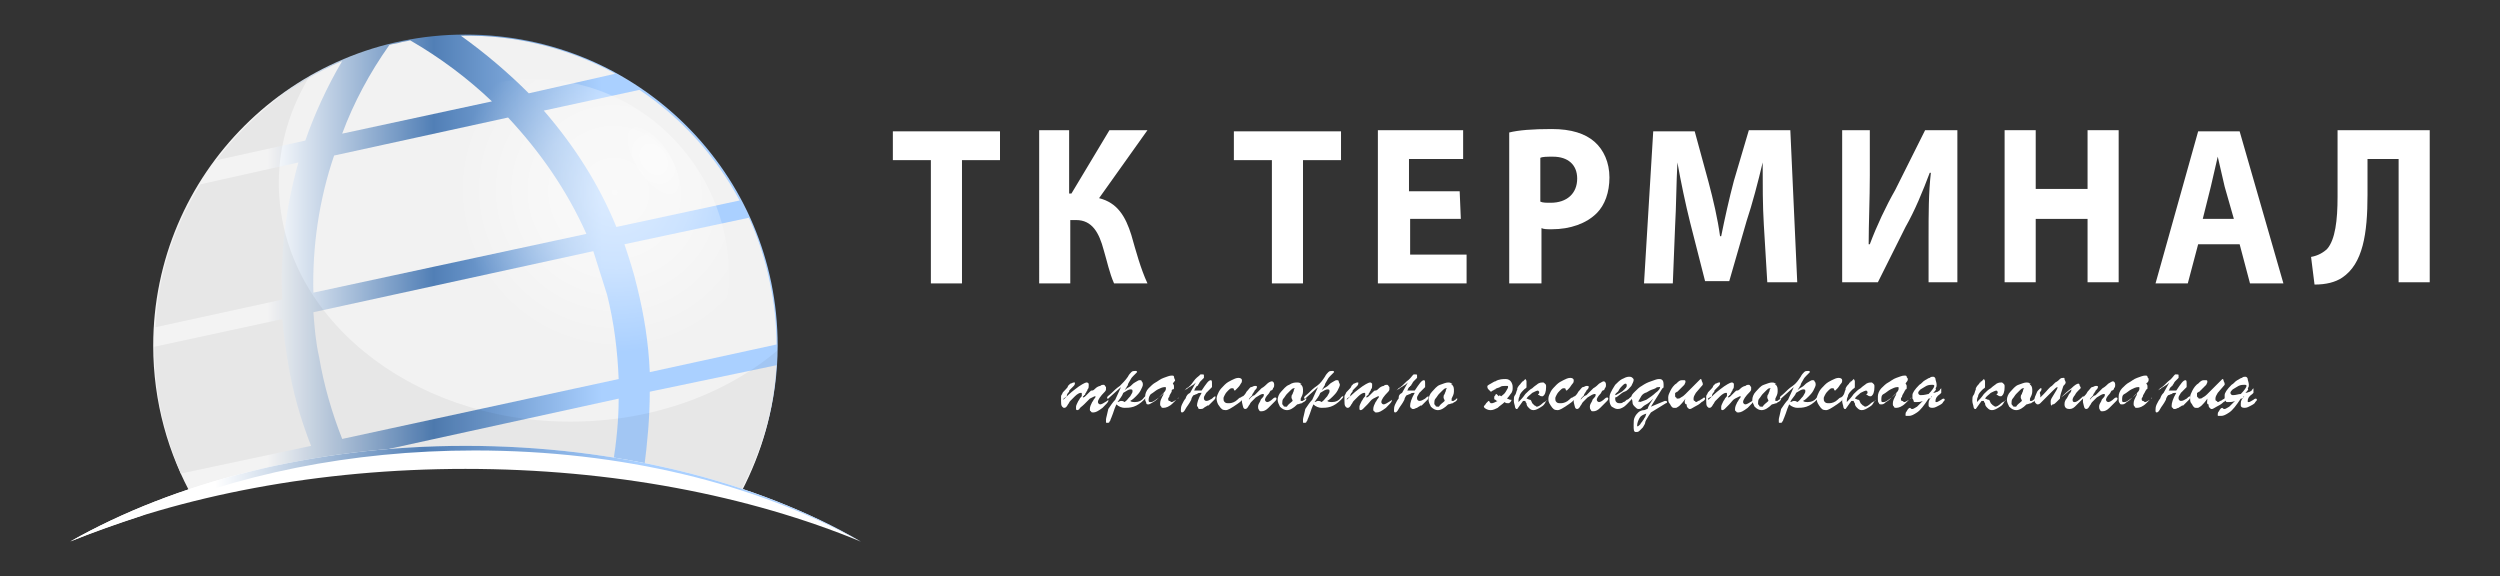
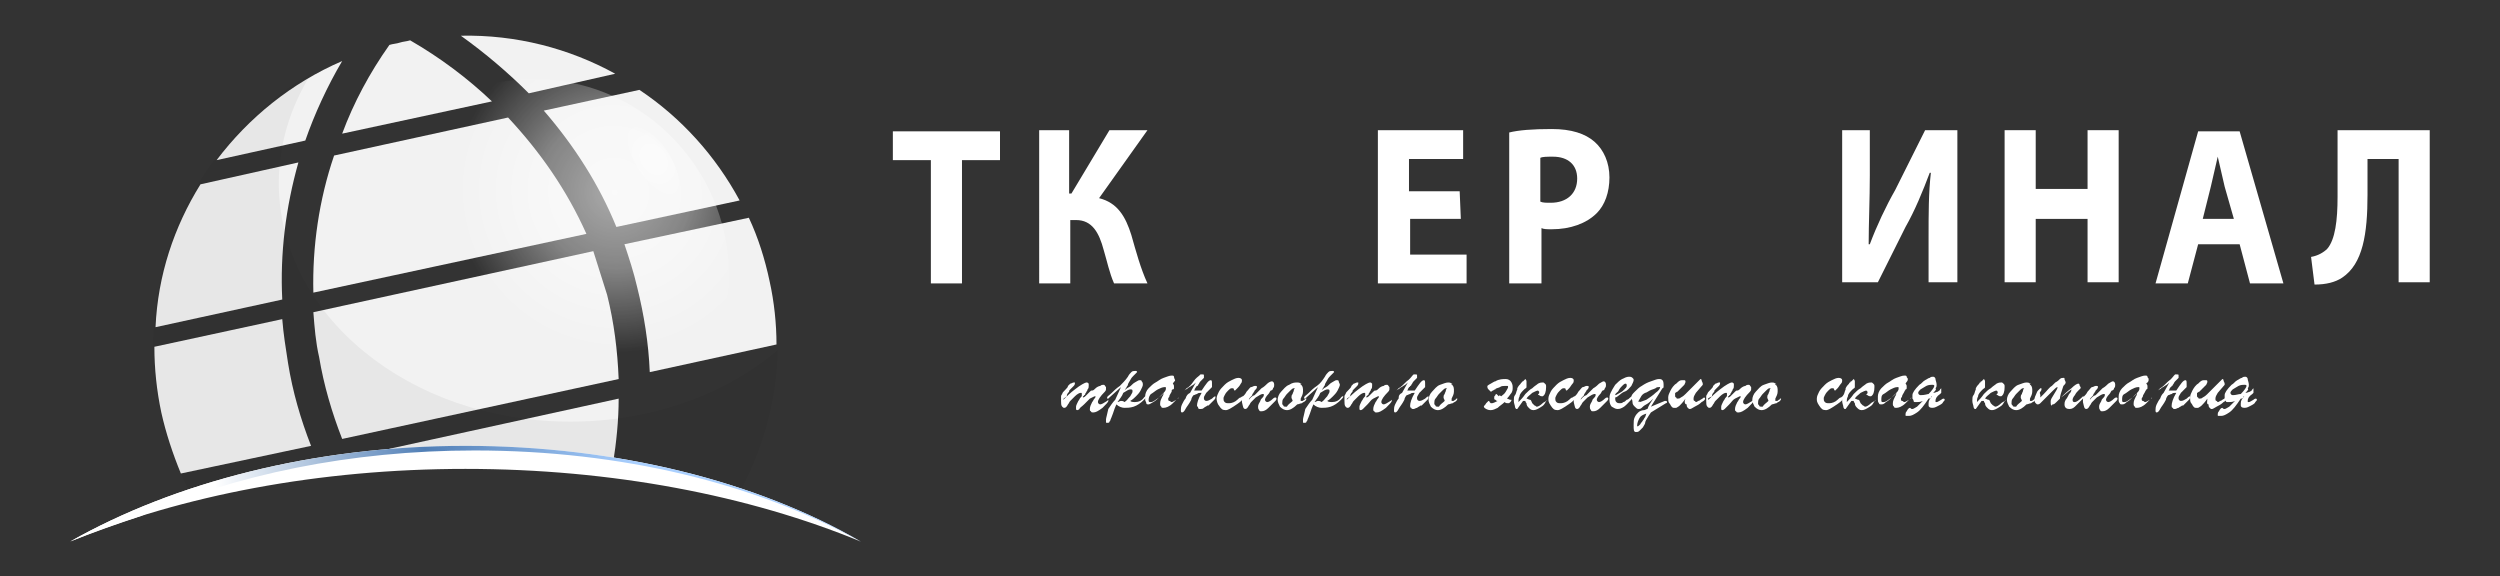
<svg xmlns="http://www.w3.org/2000/svg" xmlns:xlink="http://www.w3.org/1999/xlink" version="1.1" id="Слой_1" x="0px" y="0px" viewBox="0 0 217 50" style="enable-background:new 0 0 217 50;" xml:space="preserve">
  <rect x="0" y="0" width="217" height="50" fill="#333333" stroke="none" />
  <style type="text/css">
	.st0{fill:#FFFFFF;}
	.st1{fill:url(#SVGID_1_);}
	.st2{fill:#F2F2F2;}
	.st3{opacity:0.82;}
	.st4{opacity:0.75;clip-path:url(#SVGID_3_);fill:url(#SVGID_4_);enable-background:new    ;}
	.st5{opacity:5.000000e-02;enable-background:new    ;}
	.st6{fill:#0D3082;}
	.st7{fill:url(#SVGID_5_);}
	.st8{opacity:0.57;fill:url(#SVGID_6_);enable-background:new    ;}
</style>
  <g>
    <path class="st0" d="M80.8,13.9h-3.3v-2.5h9.3v2.5h-3.3v10.7h-2.7V13.9z" />
    <path class="st0" d="M92.8,11.3v5.5H93l3.3-5.5h3.3l-4.2,5.9c1.6,0.4,2.3,1.6,2.8,3.2c0.4,1.4,0.8,2.9,1.4,4.2h-2.9   c-0.4-0.9-0.6-1.9-0.9-2.9c-0.4-1.5-1-2.6-2.4-2.6h-0.5v5.5h-2.7V11.3H92.8z" />
-     <path class="st0" d="M110.4,13.9h-3.3v-2.5h9.3v2.5h-3.3v10.7h-2.7V13.9z" />
    <path class="st0" d="M126.8,19h-4.4v3.1h4.9v2.5h-7.7V11.3h7.4v2.5h-4.7v2.8h4.4L126.8,19L126.8,19z" />
    <path class="st0" d="M131,11.5c0.8-0.2,2-0.3,3.7-0.3s2.9,0.4,3.7,1.1c0.8,0.7,1.3,1.8,1.3,3.1s-0.4,2.4-1.1,3.1   c-0.9,0.9-2.3,1.4-3.9,1.4c-0.4,0-0.7,0-0.9-0.1v4.8H131V11.5z M133.7,17.5c0.2,0.1,0.5,0.1,0.9,0.1c1.4,0,2.3-0.8,2.3-2.1   c0-1.2-0.8-1.9-2.1-1.9c-0.5,0-0.9,0-1.1,0.1L133.7,17.5L133.7,17.5z" />
-     <path class="st0" d="M153.1,19.5c-0.1-1.6-0.1-3.5-0.1-5.4l0,0c-0.4,1.7-0.9,3.6-1.4,5.1l-1.5,5.2H148l-1.3-5.1   c-0.4-1.6-0.8-3.5-1.1-5.2l0,0c-0.1,1.8-0.1,3.8-0.2,5.5l-0.2,5h-2.5l0.8-13.2h3.6l1.2,4.4c0.4,1.5,0.8,3.2,1,4.7h0.1   c0.3-1.5,0.7-3.3,1.1-4.8l1.3-4.4h3.6l0.6,13.2h-2.6L153.1,19.5z" />
    <path class="st0" d="M162.3,11.3v3.9c0,2.1-0.1,4.2-0.1,6h0.1c0.6-1.6,1.4-3.3,2.2-4.7l2.6-5.2h2.8v13.2h-2.5v-3.9   c0-2,0-3.9,0.2-5.6h-0.1c-0.6,1.6-1.3,3.3-2.1,4.7l-2.4,4.8h-3.1V11.3H162.3z" />
    <path class="st0" d="M176.7,11.3v5.1h4.5v-5.1h2.7v13.2h-2.7V19h-4.5v5.5H174V11.3H176.7z" />
    <path class="st0" d="M190.8,21.2l-0.9,3.4h-2.8l3.7-13.2h3.6l3.8,13.2h-2.9l-0.9-3.4H190.8z M193.9,19l-0.8-2.8   c-0.2-0.8-0.4-1.8-0.6-2.6l0,0c-0.2,0.8-0.4,1.8-0.6,2.6l-0.7,2.8H193.9z" />
    <path class="st0" d="M210.9,11.3v13.2h-2.7V13.8h-2.7v3.1c0,3.4-0.4,6-2.2,7.2c-0.6,0.4-1.4,0.6-2.4,0.6l-0.3-2.4   c0.6-0.1,1.1-0.4,1.4-0.7c0.7-0.8,0.9-2.5,0.9-4.5v-5.8C202.9,11.3,210.9,11.3,210.9,11.3z" />
  </g>
  <g>
    <linearGradient id="SVGID_1_" gradientUnits="userSpaceOnUse" x1="13.3" y1="28.85" x2="67.5" y2="28.85" gradientTransform="matrix(1 0 0 -1 0 52)">
      <stop offset="0.183" style="stop-color:#FFFFFF" />
      <stop offset="0.449" style="stop-color:#517FB6" />
      <stop offset="0.718" style="stop-color:#AAD0FF" />
    </linearGradient>
-     <path class="st1" d="M38.9,40.6c9.3-0.2,17.9,0.8,25.1,2.6c2.2-3.9,3.5-8.4,3.5-13.2c0-14.9-12.1-27-27.1-27S13.3,15.1,13.3,30   c0,4.9,1.3,9.4,3.5,13.3C23.3,41.7,30.8,40.7,38.9,40.6z" />
    <g>
      <path class="st2" d="M53.7,34.6l-23.3,5.1c0.1,0.2,0.2,0.4,0.3,0.6c5.1-0.7,10.3-0.9,15.6-0.6c2.3,0.1,4.6,0.3,6.9,0.6    C53.5,38.4,53.7,36.5,53.7,34.6z" />
      <path class="st2" d="M35.6,3.5c-0.3,0.1-0.6,0.1-0.9,0.2c-0.3,0.1-0.6,0.1-0.9,0.2c-1.7,2.4-3.1,5-4.1,7.7l13-2.8    C40.6,6.8,38.2,5,35.6,3.5z" />
      <path class="st2" d="M51.5,21.8l-24.3,5.3c0.1,1.3,0.2,2.6,0.5,3.9c0.4,2.4,1.1,4.8,2,7.1l24-5.2c-0.1-2.5-0.4-4.9-1-7.3    C52.3,24.3,51.9,23.1,51.5,21.8z" />
      <path class="st2" d="M65,18.9l-10.8,2.3c0.4,1.2,0.8,2.4,1.1,3.7c0.6,2.4,1,4.9,1.1,7.4l11-2.4c0-1.8-0.2-3.7-0.6-5.5    C66.4,22.5,65.8,20.6,65,18.9z" />
      <path class="st2" d="M24.5,27.7l-11.1,2.4c0,1.9,0.2,3.8,0.6,5.7c0.4,1.8,1,3.6,1.7,5.3L27,38.7c-0.9-2.3-1.6-4.7-2-7.2    C24.8,30.2,24.6,29,24.5,27.7z" />
      <path class="st2" d="M44.1,10.2L29,13.5c-1.3,3.8-1.9,7.9-1.8,11.9l23.7-5.1C49.2,16.5,46.9,13.2,44.1,10.2z" />
      <path class="st2" d="M29.7,5.3c-4.4,1.9-8.1,4.9-10.9,8.6l7.7-1.7C27.3,9.9,28.4,7.5,29.7,5.3z" />
      <path class="st2" d="M53.4,6.4C49.4,4.2,44.8,3,40,3.1c2.1,1.5,4.1,3.2,5.9,5L53.4,6.4z" />
-       <path class="st2" d="M56.4,34c0,2.2-0.2,4.4-0.5,6.7c2.9,0.5,5.7,1.1,8.5,1.9c1.7-3.3,2.8-7,3-10.9L56.4,34z" />
      <path class="st2" d="M53.5,19.7l10.7-2.3c-2.1-3.9-5.1-7.2-8.7-9.6l-8.3,1.8C49.8,12.6,52,16,53.5,19.7z" />
      <path class="st2" d="M25.9,14.1L17.4,16c-2.3,3.7-3.7,7.9-3.9,12.4l11-2.4C24.3,22,24.8,18,25.9,14.1z" />
    </g>
    <g class="st3">
      <g>
        <defs>
          <path id="SVGID_2_" d="M58.7,12.3c6.3,6.8,6.1,17.4-0.6,23.6s-17.2,5.7-23.5-1.1s-6.1-17.4,0.6-23.6S52.4,5.5,58.7,12.3z" />
        </defs>
        <clipPath id="SVGID_3_">
          <use xlink:href="#SVGID_2_" style="overflow:visible;" />
        </clipPath>
        <radialGradient id="SVGID_4_" cx="-532.968" cy="84.614" r="32.887" gradientTransform="matrix(0.717 -0.665 -0.68 -0.733 493.021 -275.699)" gradientUnits="userSpaceOnUse">
          <stop offset="0" style="stop-color:#FFFFFF;stop-opacity:0.95" />
          <stop offset="0.202" style="stop-color:#FFFFFF;stop-opacity:0.651" />
          <stop offset="0.426" style="stop-color:#FFFFFF;stop-opacity:0" />
        </radialGradient>
        <polygon class="st4" points="98.5,8 41.6,60.9 8.6,25.4 65.6,-27.5    " />
      </g>
    </g>
    <path class="st5" d="M49.5,36.6c-14,0-25.3-9.3-25.3-20.7c0-3.4,1-6.6,2.8-9.5C18.8,11.1,13.3,19.9,13.3,30c0,4.9,1.3,9.4,3.5,13.3   c6.5-1.6,14-2.6,22.1-2.8c9.3-0.2,17.9,0.8,25.1,2.6c2.1-3.8,3.4-8.1,3.5-12.7C62.9,34.3,56.5,36.6,49.5,36.6z" />
    <path class="st6" d="M16.5,42.7c0.1,0.2,0.2,0.5,0.4,0.7c3.6-1.1,7.3-2,11-2.6c-0.1-0.2-0.1-0.3-0.2-0.5L16.5,42.7z" />
    <path class="st0" d="M40.4,40.7C53.1,40.7,65,43,74.7,47c-9-5.2-21.1-8.3-34.3-8.3S15.1,41.9,6.1,47C15.8,43,27.7,40.7,40.4,40.7z" />
    <linearGradient id="SVGID_5_" gradientUnits="userSpaceOnUse" x1="6.1" y1="9.15" x2="74.7" y2="9.15" gradientTransform="matrix(1 0 0 -1 0 52)">
      <stop offset="0.183" style="stop-color:#FFFFFF" />
      <stop offset="0.449" style="stop-color:#517FB6" />
      <stop offset="0.718" style="stop-color:#AAD0FF" />
    </linearGradient>
    <path class="st7" d="M41.2,39.1c12.8,0,24.4,2.9,33.3,7.8c0.1,0,0.1,0.1,0.2,0.1c-9-5.2-21.1-8.3-34.3-8.3S15.1,41.9,6.1,47   c2-0.8,4-1.5,6.1-2.2C20.4,41.2,30.4,39.1,41.2,39.1z" />
    <radialGradient id="SVGID_6_" cx="-179.074" cy="-244.351" r="2.734" gradientTransform="matrix(0.611 -0.423 -0.569 -0.822 27.117 -262.773)" gradientUnits="userSpaceOnUse">
      <stop offset="0.344" style="stop-color:#FFFFFF;stop-opacity:0.8" />
      <stop offset="0.924" style="stop-color:#FFFFFF;stop-opacity:0.3" />
    </radialGradient>
    <path class="st8" d="M57.9,13.1c1,1.5,1.3,3.1,0.7,3.6c-0.7,0.5-2.1-0.4-3.1-1.9s-1.3-3.1-0.7-3.6S56.9,11.6,57.9,13.1z" />
  </g>
  <g>
    <path class="st0" d="M92.3,34.7c0.3-0.3,0.6-0.6,1-0.9c0.5-0.4,0.9-0.6,1-0.6c0.1,0,0.1,0,0.2,0.1c0,0,0,0.1,0,0.2   c0,0.1,0,0.2-0.1,0.3c0,0.1-0.1,0.2-0.1,0.2c0,0.1-0.1,0.1-0.1,0.2c0,0.1-0.1,0.1-0.1,0.1c0,0.1-0.1,0.1-0.1,0.1c0,0,0,0.1,0,0.1   c0,0,0.1,0,0.2-0.1c0.1-0.1,0.1-0.1,0.2-0.2c0.1-0.1,0.1-0.1,0.2-0.2c0.1-0.1,0.1-0.1,0.2-0.1c0.1,0,0.2-0.1,0.3-0.2   c0.1-0.1,0.3-0.2,0.4-0.2c0.1-0.1,0.2-0.1,0.3-0.1c0.1,0,0.1,0.1,0.2,0.2c0,0,0,0,0,0c0,0,0,0,0,0.1c0,0,0,0.1,0,0.1   c0,0,0,0.1-0.1,0.2c-0.4,0.4-0.6,0.7-0.6,0.9c0,0.1,0.1,0.2,0.2,0.2c0.1,0,0.3-0.1,0.6-0.3c0,0,0.1-0.1,0.1-0.1c0,0,0,0,0,0v0.1   c0,0.1-0.2,0.3-0.5,0.6c-0.4,0.3-0.6,0.4-0.8,0.4c-0.1,0-0.2,0-0.2-0.1c-0.1,0-0.1-0.1-0.1-0.2c0-0.2,0.1-0.4,0.2-0.6   c0.1-0.1,0.1-0.2,0.2-0.3c0.1-0.1,0.1-0.2,0.1-0.2c0,0,0,0-0.1,0c0,0-0.2,0.1-0.4,0.2c-0.1,0.1-0.3,0.3-0.5,0.5   c-0.2,0.2-0.4,0.3-0.4,0.4c-0.1,0.1-0.2,0.1-0.2,0.1c0,0-0.1,0-0.1-0.1c0,0,0-0.1,0-0.2c0-0.1,0.1-0.3,0.2-0.5   c0.1-0.1,0.1-0.2,0.2-0.3s0.1-0.1,0.1-0.2c0,0,0,0,0-0.1c0-0.1,0-0.1-0.1-0.1c-0.1,0-0.3,0.1-0.5,0.3c-0.2,0.2-0.3,0.3-0.4,0.4   s-0.1,0.2-0.2,0.3c-0.1,0.2-0.2,0.3-0.3,0.3c-0.1,0-0.1,0-0.2-0.1c-0.1-0.1-0.1-0.3-0.1-0.5c0-0.2,0-0.3,0-0.4   c0-0.1,0.1-0.2,0.1-0.2c0-0.1,0.1-0.2,0.3-0.4c0.1-0.1,0.2-0.2,0.2-0.3c0.1-0.1,0.1-0.1,0.2-0.2c0.1,0,0.2-0.1,0.3-0.1   c0.1,0,0.1,0,0.1,0c0,0,0,0.1,0,0.1c0,0,0,0.1-0.1,0.2c-0.2,0.2-0.3,0.3-0.3,0.3c-0.1,0.1-0.1,0.1-0.1,0.2   c-0.2,0.2-0.2,0.3-0.2,0.4C92.3,34.6,92.3,34.6,92.3,34.7z" />
    <path class="st0" d="M97.3,33.6l-1,0.9c-0.1,0.1-0.1,0.1-0.1,0.1c0,0,0,0-0.1,0v-0.1c0-0.1,0.2-0.2,0.4-0.4   c0.2-0.2,0.4-0.4,0.7-0.6c0.2-0.2,0.5-0.5,0.7-0.8c0.1-0.2,0.2-0.3,0.3-0.4c0.1-0.1,0.2-0.1,0.3-0.1c0.1,0,0.1,0,0.1,0   c0,0,0.1,0,0.1,0.1c0,0,0,0,0,0c-0.1,0.1-0.2,0.2-0.3,0.3c-0.1,0.1-0.2,0.2-0.3,0.4s-0.2,0.3-0.2,0.4c0,0.1-0.1,0.1-0.1,0.2   c-0.1,0.1-0.1,0.2-0.2,0.3c0.1-0.1,0.2-0.2,0.4-0.3s0.3-0.3,0.5-0.4s0.3-0.2,0.4-0.2c0.1,0,0.2,0,0.2,0.1c0.1,0.1,0.1,0.2,0.1,0.3   c0,0.1-0.1,0.3-0.2,0.5c-0.1,0.2-0.3,0.4-0.4,0.5s-0.3,0.3-0.5,0.4c0.1,0.1,0.3,0.1,0.4,0.1c0.3,0,0.6-0.1,0.8-0.4   c0,0,0.1-0.1,0.1-0.1c0,0,0.1,0,0.1,0c0,0.1-0.1,0.2-0.2,0.3c-0.3,0.3-0.6,0.5-0.9,0.6c-0.3,0.1-0.6,0.1-0.8,0.1   c-0.2,0-0.5-0.1-0.7-0.3c-0.1,0.2-0.2,0.5-0.3,0.8c-0.1,0.3-0.2,0.5-0.2,0.5c0,0.1-0.1,0.2-0.1,0.2c0,0.1-0.1,0.1-0.2,0.1   c-0.1,0-0.1,0-0.1-0.1c0-0.1,0-0.1,0-0.2c0-0.1,0.1-0.4,0.2-0.9c0.2-0.3,0.4-0.6,0.6-0.8L97.3,33.6z M97,34.9   c0.1,0,0.2-0.1,0.3-0.1c0.1,0,0.2,0,0.3,0.1c0.2-0.1,0.3-0.3,0.5-0.5c0.1-0.2,0.2-0.3,0.2-0.4v-0.1c0-0.1-0.1-0.1-0.2-0.1   c-0.1,0-0.3,0.1-0.6,0.3C97.4,34.4,97.2,34.6,97,34.9z" />
    <path class="st0" d="M101.8,33.3c0.1,0.1,0.1,0.2,0.1,0.2s0,0.1,0,0.1c0,0,0,0.1,0,0.1c0,0,0,0.1-0.1,0.1s-0.1,0.1-0.1,0.2   c-0.1,0.2-0.2,0.3-0.2,0.4c0,0.1-0.1,0.1-0.1,0.2c0,0.1,0,0.2,0.1,0.2s0.1,0.1,0.2,0.1c0.1,0,0.2-0.1,0.4-0.2c0,0,0,0,0,0   c0,0,0,0,0,0c0.1-0.1,0.1-0.1,0.1-0.1c0.1,0,0.1-0.1,0.1-0.1c0,0,0,0,0,0c0,0-0.2,0.2-0.5,0.5c-0.3,0.3-0.6,0.4-0.8,0.4   c-0.1,0-0.2,0-0.2-0.1c-0.1-0.1-0.1-0.1-0.1-0.3c0-0.2,0.1-0.4,0.2-0.6c0,0,0.1-0.1,0.1-0.3c-0.1,0.1-0.1,0.1-0.2,0.2   c-0.1,0.1-0.1,0.1-0.2,0.2c-0.1,0.1-0.3,0.3-0.5,0.4s-0.3,0.2-0.4,0.2c-0.1,0-0.2,0-0.2-0.1s-0.1-0.2-0.1-0.3c0-0.1,0-0.2,0-0.3   c0-0.2,0.1-0.5,0.3-0.7c0.2-0.2,0.4-0.4,0.6-0.5c0.2-0.1,0.4-0.3,0.7-0.4s0.5-0.2,0.7-0.2c0.1,0,0.2,0,0.2,0.1S102,33,102,33   C102,33.1,101.9,33.1,101.8,33.3C101.8,33.2,101.8,33.2,101.8,33.3z M99.7,34.7c0,0.1,0,0.2,0.1,0.2h0.1c0.2,0,0.4-0.2,0.7-0.4   c0.1-0.1,0.3-0.2,0.4-0.4c0.2-0.2,0.2-0.3,0.2-0.4c0-0.1,0-0.1-0.1-0.1c-0.2,0-0.4,0.1-0.6,0.2c-0.2,0.1-0.4,0.3-0.6,0.4   C99.8,34.3,99.7,34.5,99.7,34.7z" />
    <path class="st0" d="M103.3,34.1l0.5-0.9c-0.1,0.1-0.2,0.2-0.4,0.3c-0.1,0.1-0.2,0.1-0.3,0.2c-0.1,0.1-0.2,0.1-0.3,0.2h0   c0,0,0,0,0,0c0,0,0.1-0.1,0.2-0.2c0.2-0.1,0.4-0.3,0.6-0.6s0.4-0.4,0.5-0.5c0.1-0.1,0.1-0.1,0.1-0.1c0,0,0.1,0,0.1,0   c0.2,0,0.2,0,0.2,0.1c0,0.1,0,0.1,0,0.2c0,0-0.1,0.1-0.1,0.1c-0.1,0.1-0.1,0.1-0.2,0.2c-0.1,0.1-0.1,0.2-0.2,0.3c0,0,0,0.1-0.1,0.1   s0,0.1-0.1,0.1c0,0.1-0.1,0.1-0.1,0.2c0,0,0,0.1-0.1,0.1c0.1,0,0.2,0,0.4,0c0.1,0,0.2,0,0.3,0c0.4-0.6,0.6-0.9,0.8-0.9   c0.1,0,0.1,0.1,0.1,0.4c0,0.1,0,0.1,0,0.2c0,0-0.1,0.1-0.1,0.1c-0.1,0.1-0.3,0.3-0.4,0.4c-0.1,0.2-0.2,0.3-0.2,0.4v0.1   c0,0.1,0.1,0.2,0.2,0.2c0.2,0,0.3-0.1,0.5-0.2c0.1-0.1,0.2-0.2,0.3-0.2c0,0,0,0,0,0.1c0,0,0,0.1-0.1,0.2s-0.2,0.2-0.3,0.3   c0,0-0.1,0.1-0.1,0.1c0,0-0.1,0.1-0.1,0.1c0,0,0,0-0.1,0c0,0,0,0,0,0c-0.1,0.1-0.2,0.1-0.3,0.2s-0.2,0.1-0.3,0.1   c-0.1,0-0.2,0-0.2-0.1s-0.1-0.1-0.1-0.2c0-0.2,0.1-0.6,0.4-1.1c-0.1,0-0.1,0-0.1,0c-0.1,0-0.2,0-0.3,0.1c-0.1,0-0.2,0.1-0.3,0.1   c-0.1,0.1-0.2,0.3-0.2,0.4c-0.2,0.4-0.4,0.6-0.5,0.8s-0.2,0.3-0.3,0.3c-0.1,0-0.1-0.1-0.1-0.2s0-0.3,0.1-0.5s0.2-0.4,0.3-0.5   C103,34.3,103.1,34.2,103.3,34.1z" />
    <path class="st0" d="M105.6,34.6c0-0.2,0.1-0.4,0.2-0.6c0.1-0.2,0.3-0.4,0.5-0.6c0.2-0.2,0.4-0.3,0.6-0.4c0.2-0.1,0.4-0.2,0.6-0.2   c0.2,0,0.3,0.1,0.3,0.2c0,0.1,0,0.2-0.1,0.3c-0.1,0.2-0.2,0.3-0.3,0.4s-0.2,0.2-0.2,0.2c0,0-0.1,0-0.1-0.1c0-0.1-0.1-0.1-0.1-0.1   h-0.1c-0.1,0-0.2,0.1-0.3,0.2c-0.1,0.1-0.2,0.2-0.3,0.4s-0.1,0.2-0.1,0.3c0,0.1,0,0.2,0.1,0.3c0.1,0.1,0.2,0.1,0.4,0.1   c0.2,0,0.5-0.1,0.7-0.3c0.1-0.1,0.2-0.2,0.3-0.2c0.1-0.1,0.2-0.1,0.2-0.1c0,0,0.1,0,0.1,0.1c0,0,0,0.1-0.1,0.1   c-0.1,0.2-0.4,0.4-0.7,0.6c-0.3,0.2-0.6,0.4-0.8,0.4c-0.3,0-0.4-0.1-0.6-0.4C105.7,35.1,105.6,34.8,105.6,34.6z" />
    <path class="st0" d="M108.4,34.7c0.1-0.1,0.2-0.3,0.5-0.4c0,0,0.1-0.1,0.1-0.1s0,0,0,0c0,0,0,0,0.1-0.1c0.1-0.1,0.2-0.2,0.4-0.4   c0.2-0.1,0.4-0.3,0.5-0.4s0.3-0.2,0.4-0.2c0.1,0,0.2,0.1,0.2,0.3c0,0.1,0,0.2-0.1,0.3c0,0.1-0.1,0.2-0.2,0.2   c-0.1,0.1-0.1,0.2-0.2,0.3c-0.2,0.2-0.3,0.4-0.3,0.5c0,0.1,0.1,0.2,0.2,0.2c0.1,0,0.3-0.1,0.5-0.3c0.1-0.1,0.2-0.1,0.2-0.1   s0.1,0,0.1,0.1c0,0,0,0.1-0.1,0.2c-0.2,0.2-0.4,0.4-0.6,0.6c-0.2,0.2-0.4,0.3-0.6,0.3c-0.1,0-0.2,0-0.2-0.1   c-0.1-0.1-0.1-0.2-0.1-0.3c0-0.2,0.1-0.3,0.2-0.5c0-0.1,0.1-0.2,0.2-0.3c0.1-0.1,0.1-0.2,0.1-0.2c0-0.1,0-0.1-0.1-0.1   c-0.1,0-0.3,0.1-0.6,0.3c-0.2,0.2-0.3,0.3-0.4,0.4s-0.1,0.2-0.2,0.3c-0.1,0.2-0.2,0.3-0.3,0.3c-0.2,0-0.2-0.2-0.3-0.6v-0.2   c0-0.1,0-0.2,0.1-0.3c0.1-0.1,0.2-0.2,0.3-0.4c0.2-0.2,0.3-0.4,0.4-0.4s0.2-0.1,0.3-0.1c0.2,0,0.2,0,0.2,0.1c0,0,0,0.1-0.1,0.2   c0,0-0.1,0.1-0.1,0.1c0,0.1-0.1,0.1-0.1,0.2c-0.1,0.1-0.1,0.1-0.1,0.2c-0.2,0.2-0.3,0.3-0.3,0.4C108.4,34.6,108.4,34.6,108.4,34.7z   " />
    <path class="st0" d="M112.9,33.4c0.1,0,0.2,0.2,0.2,0.4c0,0.1,0,0.1,0,0.2c0,0.2-0.1,0.4-0.2,0.6c0,0,0,0,0,0.1c0,0,0,0.1,0,0.1   c0,0,0.1,0,0.1,0c0.1,0,0.1,0,0.2-0.1c0.1,0,0.1-0.1,0.1-0.1c0,0,0.1,0,0.1,0c0,0,0,0.1-0.1,0.2c-0.1,0.1-0.2,0.1-0.3,0.2   c-0.1,0-0.3,0.1-0.4,0.1c-0.3,0.3-0.6,0.5-0.9,0.5c-0.2,0-0.4-0.1-0.6-0.3c-0.1-0.2-0.2-0.4-0.2-0.6c0-0.2,0.1-0.5,0.3-0.7   c0.2-0.2,0.4-0.5,0.7-0.6c0.3-0.2,0.5-0.2,0.7-0.2c0.1,0,0.2,0,0.3,0.1c0.1,0,0.1,0.1,0.1,0.1C112.9,33.2,112.9,33.2,112.9,33.4   C112.9,33.3,112.9,33.3,112.9,33.4z M112.2,34.8c0-0.1-0.1-0.2-0.1-0.3s0-0.2,0.1-0.3c0-0.1,0.1-0.2,0.1-0.3c0-0.1,0.1-0.2,0.1-0.2   c0,0,0,0,0,0s0,0-0.1,0c-0.1,0-0.2,0.1-0.3,0.2s-0.2,0.2-0.3,0.3c-0.1,0.1-0.2,0.3-0.3,0.4s-0.1,0.3-0.1,0.4c0,0.1,0,0.1,0.1,0.2   c0,0.1,0.1,0.1,0.3,0.1C111.8,35.1,112,35,112.2,34.8z" />
    <path class="st0" d="M114.4,33.6l-1,0.9c-0.1,0.1-0.1,0.1-0.1,0.1c0,0,0,0-0.1,0v-0.1c0-0.1,0.2-0.2,0.4-0.4   c0.2-0.2,0.4-0.4,0.7-0.6s0.5-0.5,0.7-0.8c0.1-0.2,0.2-0.3,0.3-0.4s0.2-0.1,0.3-0.1c0.1,0,0.1,0,0.1,0c0,0,0.1,0,0.1,0.1   c0,0,0,0,0,0c-0.1,0.1-0.2,0.2-0.3,0.3s-0.2,0.2-0.3,0.4c-0.1,0.2-0.2,0.3-0.2,0.4c0,0.1-0.1,0.1-0.1,0.2c-0.1,0.1-0.1,0.2-0.2,0.3   c0.1-0.1,0.2-0.2,0.4-0.3c0.2-0.1,0.3-0.3,0.5-0.4c0.2-0.1,0.3-0.2,0.4-0.2s0.2,0,0.2,0.1s0.1,0.2,0.1,0.3c0,0.1-0.1,0.3-0.2,0.5   c-0.1,0.2-0.3,0.4-0.4,0.5s-0.3,0.3-0.5,0.4c0.1,0.1,0.3,0.1,0.4,0.1c0.3,0,0.6-0.1,0.8-0.4c0,0,0.1-0.1,0.1-0.1c0,0,0.1,0,0.1,0   c0,0.1-0.1,0.2-0.2,0.3c-0.3,0.3-0.6,0.5-0.9,0.6s-0.6,0.1-0.8,0.1c-0.2,0-0.5-0.1-0.7-0.3c-0.1,0.2-0.2,0.5-0.3,0.8   c-0.1,0.3-0.2,0.5-0.2,0.5c0,0.1-0.1,0.2-0.1,0.2c0,0.1-0.1,0.1-0.2,0.1c-0.1,0-0.1,0-0.1-0.1c0-0.1,0-0.1,0-0.2   c0-0.1,0.1-0.4,0.2-0.9c0.2-0.3,0.4-0.6,0.6-0.8L114.4,33.6z M114.1,34.9c0.1,0,0.2-0.1,0.3-0.1c0.1,0,0.2,0,0.3,0.1   c0.2-0.1,0.3-0.3,0.5-0.5c0.1-0.2,0.2-0.3,0.2-0.4v-0.1c0-0.1-0.1-0.1-0.2-0.1c-0.1,0-0.3,0.1-0.6,0.3   C114.5,34.4,114.3,34.6,114.1,34.9z" />
    <path class="st0" d="M116.9,34.7c0.3-0.3,0.6-0.6,1-0.9c0.5-0.4,0.9-0.6,1-0.6c0.1,0,0.1,0,0.2,0.1c0,0,0,0.1,0,0.2   c0,0.1,0,0.2-0.1,0.3c0,0.1-0.1,0.2-0.1,0.2c0,0.1-0.1,0.1-0.1,0.2c0,0.1-0.1,0.1-0.1,0.1c0,0.1-0.1,0.1-0.1,0.1c0,0,0,0.1,0,0.1   c0,0,0.1,0,0.2-0.1c0.1-0.1,0.1-0.1,0.2-0.2c0.1-0.1,0.1-0.1,0.2-0.2c0.1-0.1,0.1-0.1,0.2-0.1c0.1,0,0.2-0.1,0.3-0.2   s0.3-0.2,0.4-0.2c0.1-0.1,0.2-0.1,0.3-0.1c0.1,0,0.1,0.1,0.2,0.2c0,0,0,0,0,0c0,0,0,0,0,0.1c0,0,0,0.1,0,0.1c0,0,0,0.1-0.1,0.2   c-0.4,0.4-0.6,0.7-0.6,0.9c0,0.1,0.1,0.2,0.2,0.2c0.1,0,0.3-0.1,0.6-0.3c0,0,0.1-0.1,0.1-0.1c0,0,0,0,0,0v0.1   c0,0.1-0.2,0.3-0.5,0.6c-0.4,0.3-0.6,0.4-0.8,0.4c-0.1,0-0.2,0-0.2-0.1c-0.1,0-0.1-0.1-0.1-0.2c0-0.2,0.1-0.4,0.2-0.6   c0.1-0.1,0.1-0.2,0.2-0.3c0.1-0.1,0.1-0.2,0.1-0.2c0,0,0,0-0.1,0c0,0-0.2,0.1-0.4,0.2c-0.2,0.1-0.3,0.3-0.5,0.5   c-0.2,0.2-0.3,0.3-0.4,0.4c-0.1,0.1-0.2,0.1-0.2,0.1c0,0-0.1,0-0.1-0.1c0,0,0-0.1,0-0.2c0-0.1,0.1-0.3,0.2-0.5   c0.1-0.1,0.1-0.2,0.2-0.3c0.1-0.1,0.1-0.1,0.1-0.2c0,0,0,0,0-0.1c0-0.1,0-0.1-0.1-0.1c-0.1,0-0.3,0.1-0.5,0.3   c-0.2,0.2-0.3,0.3-0.4,0.4s-0.1,0.2-0.2,0.3c-0.1,0.2-0.2,0.3-0.3,0.3c-0.1,0-0.1,0-0.2-0.1c-0.1-0.1-0.1-0.3-0.1-0.5   c0-0.2,0-0.3,0-0.4c0-0.1,0.1-0.2,0.1-0.2c0-0.1,0.1-0.2,0.3-0.4c0.1-0.1,0.2-0.2,0.2-0.3c0.1-0.1,0.1-0.1,0.2-0.2   c0.1,0,0.2-0.1,0.3-0.1c0.1,0,0.1,0,0.1,0c0,0,0,0.1,0,0.1c0,0,0,0.1-0.1,0.2c-0.2,0.2-0.3,0.3-0.3,0.3c-0.1,0.1-0.1,0.1-0.1,0.2   c-0.2,0.2-0.2,0.3-0.2,0.4C116.9,34.6,116.9,34.6,116.9,34.7z" />
    <path class="st0" d="M121.7,34.1l0.5-0.9c-0.1,0.1-0.2,0.2-0.4,0.3c-0.1,0.1-0.2,0.1-0.3,0.2c-0.1,0.1-0.2,0.1-0.3,0.2h0   c0,0,0,0,0,0c0,0,0.1-0.1,0.2-0.2c0.2-0.1,0.4-0.3,0.7-0.6c0.3-0.2,0.4-0.4,0.5-0.5c0.1-0.1,0.1-0.1,0.1-0.1c0,0,0.1,0,0.1,0   c0.2,0,0.2,0,0.2,0.1c0,0.1,0,0.1,0,0.2c0,0-0.1,0.1-0.1,0.1c-0.1,0.1-0.1,0.1-0.2,0.2c-0.1,0.1-0.1,0.2-0.2,0.3c0,0,0,0.1-0.1,0.1   c0,0,0,0.1-0.1,0.1c0,0.1-0.1,0.1-0.1,0.2c0,0,0,0.1-0.1,0.1c0.1,0,0.2,0,0.4,0c0.1,0,0.2,0,0.3,0c0.4-0.6,0.6-0.9,0.8-0.9   c0.1,0,0.1,0.1,0.1,0.4c0,0.1,0,0.1,0,0.2c0,0-0.1,0.1-0.1,0.1c-0.1,0.1-0.3,0.3-0.4,0.4c-0.1,0.2-0.2,0.3-0.2,0.4v0.1   c0,0.1,0.1,0.2,0.2,0.2c0.2,0,0.3-0.1,0.5-0.2c0.1-0.1,0.2-0.2,0.3-0.2c0,0,0,0,0,0.1c0,0,0,0.1-0.1,0.2c-0.1,0.1-0.2,0.2-0.3,0.3   c0,0-0.1,0.1-0.1,0.1c0,0-0.1,0.1-0.1,0.1c0,0,0,0-0.1,0c0,0,0,0,0,0c-0.1,0.1-0.2,0.1-0.3,0.2c-0.1,0-0.2,0.1-0.3,0.1   c-0.1,0-0.2,0-0.2-0.1c-0.1,0-0.1-0.1-0.1-0.2c0-0.2,0.1-0.6,0.4-1.1c-0.1,0-0.1,0-0.1,0c-0.1,0-0.2,0-0.3,0.1   c-0.1,0-0.2,0.1-0.3,0.1c-0.1,0.1-0.2,0.3-0.2,0.4c-0.2,0.4-0.4,0.6-0.5,0.8c-0.1,0.2-0.2,0.3-0.3,0.3c-0.1,0-0.1-0.1-0.1-0.2   s0-0.3,0.1-0.5c0.1-0.2,0.2-0.4,0.3-0.5C121.4,34.3,121.5,34.2,121.7,34.1z" />
    <path class="st0" d="M126,33.4c0.1,0,0.2,0.2,0.2,0.4c0,0.1,0,0.1,0,0.2c0,0.2-0.1,0.4-0.2,0.6c0,0,0,0,0,0.1c0,0,0,0.1,0,0.1   c0,0,0.1,0,0.1,0c0.1,0,0.1,0,0.2-0.1c0.1,0,0.1-0.1,0.1-0.1c0,0,0.1,0,0.1,0c0,0,0,0.1-0.1,0.2c-0.1,0.1-0.2,0.1-0.3,0.2   c-0.1,0-0.3,0.1-0.4,0.1c-0.3,0.3-0.6,0.5-0.9,0.5c-0.2,0-0.4-0.1-0.6-0.3c-0.1-0.2-0.2-0.4-0.2-0.6c0-0.2,0.1-0.5,0.3-0.7   c0.2-0.2,0.4-0.5,0.7-0.6s0.5-0.2,0.7-0.2c0.1,0,0.2,0,0.3,0.1c0.1,0,0.1,0.1,0.1,0.1C126,33.2,126,33.2,126,33.4   C126,33.3,126,33.3,126,33.4z M125.4,34.8c0-0.1-0.1-0.2-0.1-0.3s0-0.2,0.1-0.3c0-0.1,0.1-0.2,0.1-0.3c0-0.1,0.1-0.2,0.1-0.2   c0,0,0,0,0,0s0,0-0.1,0c-0.1,0-0.2,0.1-0.3,0.2c-0.1,0.1-0.2,0.2-0.3,0.3c-0.1,0.1-0.2,0.3-0.3,0.4s-0.1,0.3-0.1,0.4   c0,0.1,0,0.1,0.1,0.2c0,0.1,0.1,0.1,0.3,0.1C125,35.1,125.2,35,125.4,34.8z" />
    <path class="st0" d="M130.3,34.4c0.1-0.1,0.3-0.2,0.4-0.4c0.1-0.2,0.2-0.3,0.2-0.4c0-0.1,0-0.1-0.1-0.1c0,0-0.1,0-0.2,0   c-0.1,0-0.3,0-0.4,0.1c-0.2,0.1-0.4,0.1-0.4,0.2c-0.1,0-0.2,0.1-0.2,0.1c-0.1,0-0.1,0.1-0.2,0.1c0,0-0.1-0.1-0.2-0.2   c-0.1-0.1-0.1-0.2-0.1-0.3c0,0,0.1-0.1,0.3-0.2c0.2-0.1,0.3-0.2,0.4-0.2c0.3-0.2,0.7-0.2,0.9-0.2c0.2,0,0.4,0.1,0.5,0.3   c0.1,0.2,0.1,0.3,0.1,0.5c0,0.1,0,0.2-0.1,0.4c-0.1,0.1-0.2,0.3-0.4,0.5c0.1,0,0.2,0.1,0.3,0.1h0.1c0,0,0,0,0,0c0,0,0,0.1-0.1,0.2   c-0.1,0.1-0.1,0.1-0.2,0.1c-0.1,0-0.2,0-0.3-0.1c-0.2,0.2-0.4,0.3-0.6,0.5c-0.2,0.1-0.4,0.2-0.6,0.2c-0.1,0-0.2,0-0.4-0.1   c-0.2-0.1-0.2-0.2-0.2-0.2c0-0.1,0.1-0.1,0.2-0.3c0.1-0.1,0.2-0.2,0.2-0.2c0,0,0.1,0,0.1,0.1c0,0,0.1,0.1,0.1,0.1c0,0,0.1,0,0.1,0   c0.1,0,0.3-0.1,0.5-0.2c-0.1,0-0.1,0-0.2-0.1c-0.1,0-0.1-0.1-0.1-0.1v-0.1c0-0.1,0-0.1,0.1-0.2c0-0.1,0.1-0.1,0.1-0.1s0,0,0.1,0.1   s0.1,0.1,0.1,0.1C130.1,34.3,130.2,34.3,130.3,34.4z" />
    <path class="st0" d="M132.2,34.8l-0.5,0.7c0,0,0,0-0.1,0c0,0-0.1-0.1-0.1-0.2c0-0.1-0.1-0.3-0.1-0.5c0-0.2,0-0.4,0.1-0.5   s0.1-0.3,0.2-0.5c0,0,0,0,0-0.1c0,0,0,0,0,0c0.1-0.2,0.2-0.3,0.3-0.4c0,0,0-0.1,0.1-0.1c0,0,0-0.1,0.1-0.1c0,0,0.1-0.1,0.1-0.1   c0.1-0.1,0.1-0.1,0.1-0.1c0,0,0.1,0.1,0.1,0.2s0,0.2,0,0.3c0,0.1,0,0.1,0,0.2s-0.1,0.1-0.2,0.2c-0.2,0.2-0.4,0.4-0.4,0.6   c-0.1,0.2-0.1,0.3-0.1,0.5c0.2-0.2,0.4-0.4,0.6-0.7c0.2-0.2,0.4-0.4,0.6-0.5c0.2-0.2,0.4-0.3,0.5-0.4c0.2-0.1,0.3-0.1,0.4-0.1   c0.1,0,0.1,0,0.2,0.1s0.1,0.1,0.1,0.3c0,0.4-0.1,0.7-0.3,0.8c-0.1,0-0.2,0-0.3-0.1c-0.1,0-0.1-0.1-0.1-0.1c0,0,0,0,0,0s0,0,0,0   c0,0,0,0,0,0c0.1,0,0.1-0.1,0.1-0.1v-0.1c0,0-0.1-0.1-0.1-0.1c-0.1,0-0.3,0.1-0.5,0.2c-0.2,0.2-0.4,0.3-0.5,0.5   c0.1,0,0.2,0.1,0.3,0.1s0.1,0.1,0.2,0.3c0.1,0.1,0.2,0.2,0.2,0.2c0.1,0,0.1,0.1,0.2,0.1c0.1,0,0.3-0.1,0.5-0.3   c0.1-0.1,0.2-0.1,0.3-0.2c0.1,0,0.1-0.1,0.1-0.1c0,0,0,0,0,0c0,0,0,0,0,0c0,0-0.1,0.1-0.2,0.3c-0.1,0.2-0.3,0.3-0.3,0.3   c-0.3,0.2-0.5,0.3-0.7,0.3c-0.2,0-0.3-0.1-0.4-0.2c-0.1-0.1-0.2-0.2-0.2-0.4c-0.1-0.1-0.1-0.2-0.1-0.2   C132.3,34.8,132.2,34.8,132.2,34.8z" />
    <path class="st0" d="M134.4,34.6c0-0.2,0.1-0.4,0.2-0.6c0.1-0.2,0.3-0.4,0.5-0.6c0.2-0.2,0.4-0.3,0.6-0.4c0.2-0.1,0.4-0.2,0.6-0.2   c0.2,0,0.3,0.1,0.3,0.2c0,0.1,0,0.2-0.1,0.3s-0.2,0.3-0.3,0.4s-0.2,0.2-0.2,0.2c0,0-0.1,0-0.1-0.1c0-0.1-0.1-0.1-0.1-0.1h-0.1   c-0.1,0-0.2,0.1-0.3,0.2s-0.2,0.2-0.3,0.4s-0.1,0.2-0.1,0.3c0,0.1,0,0.2,0.1,0.3c0.1,0.1,0.2,0.1,0.4,0.1c0.2,0,0.5-0.1,0.7-0.3   c0.1-0.1,0.2-0.2,0.3-0.2c0.1-0.1,0.2-0.1,0.2-0.1c0,0,0.1,0,0.1,0.1c0,0,0,0.1-0.1,0.1c-0.1,0.2-0.4,0.4-0.7,0.6   c-0.3,0.2-0.6,0.4-0.8,0.4c-0.3,0-0.4-0.1-0.6-0.4S134.4,34.8,134.4,34.6z" />
    <path class="st0" d="M137.2,34.7c0.1-0.1,0.2-0.3,0.5-0.4c0,0,0.1-0.1,0.1-0.1c0,0,0,0,0,0c0,0,0,0,0.1-0.1   c0.1-0.1,0.2-0.2,0.4-0.4c0.2-0.1,0.4-0.3,0.5-0.4c0.2-0.1,0.3-0.2,0.4-0.2c0.1,0,0.2,0.1,0.2,0.3c0,0.1,0,0.2-0.1,0.3   c0,0.1-0.1,0.2-0.2,0.2c-0.1,0.1-0.1,0.2-0.2,0.3c-0.2,0.2-0.3,0.4-0.3,0.5c0,0.1,0.1,0.2,0.2,0.2c0.1,0,0.3-0.1,0.5-0.3   c0.1-0.1,0.2-0.1,0.2-0.1s0.1,0,0.1,0.1c0,0,0,0.1-0.1,0.2c-0.2,0.2-0.4,0.4-0.6,0.6s-0.4,0.3-0.6,0.3c-0.1,0-0.2,0-0.2-0.1   c-0.1-0.1-0.1-0.2-0.1-0.3c0-0.2,0.1-0.3,0.2-0.5c0-0.1,0.1-0.2,0.2-0.3c0.1-0.1,0.1-0.2,0.1-0.2c0-0.1,0-0.1-0.1-0.1   c-0.1,0-0.3,0.1-0.6,0.3c-0.2,0.2-0.3,0.3-0.4,0.4s-0.1,0.2-0.2,0.3c-0.1,0.2-0.2,0.3-0.3,0.3c-0.2,0-0.2-0.2-0.3-0.6v-0.2   c0-0.1,0-0.2,0.1-0.3c0.1-0.1,0.2-0.2,0.3-0.4c0.2-0.2,0.3-0.4,0.4-0.4s0.2-0.1,0.3-0.1c0.2,0,0.2,0,0.2,0.1c0,0,0,0.1-0.1,0.2   c0,0-0.1,0.1-0.1,0.1c0,0.1-0.1,0.1-0.1,0.2c-0.1,0.1-0.1,0.1-0.1,0.2c-0.2,0.2-0.3,0.3-0.3,0.4C137.1,34.6,137.1,34.6,137.2,34.7z   " />
    <path class="st0" d="M140.2,34.5c0,0.2,0,0.3,0.1,0.4c0.1,0.1,0.2,0.1,0.3,0.1c0.1,0,0.2,0,0.3-0.1c0.1,0,0.2-0.1,0.3-0.2   c0.1,0,0.2-0.1,0.3-0.2c0.1-0.1,0.2-0.1,0.2-0.1c0,0,0,0,0,0.1c0,0.1-0.2,0.3-0.5,0.6c0,0,0,0,0,0c0,0,0,0,0,0c0,0,0,0,0,0s0,0,0,0   c-0.1,0.1-0.2,0.2-0.4,0.3c-0.2,0.1-0.3,0.1-0.4,0.1c-0.2,0-0.3-0.1-0.5-0.2c-0.1-0.1-0.2-0.3-0.2-0.6c0-0.2,0-0.4,0.1-0.6   s0.2-0.4,0.4-0.7c0.2-0.2,0.4-0.4,0.6-0.5c0.2-0.1,0.4-0.2,0.6-0.2c0.1,0,0.2,0,0.3,0.1s0.1,0.1,0.1,0.2c0,0.1-0.1,0.3-0.2,0.5   c-0.2,0.2-0.3,0.4-0.6,0.5S140.4,34.5,140.2,34.5z M140.2,34.3c0.1,0,0.2-0.1,0.4-0.2s0.3-0.2,0.4-0.3c0.1-0.1,0.2-0.2,0.2-0.3   c0-0.1,0-0.2-0.1-0.2c-0.1,0-0.2,0.1-0.3,0.2c-0.1,0.1-0.2,0.2-0.3,0.4S140.2,34.1,140.2,34.3z" />
    <path class="st0" d="M143.3,35.8l-0.2,0.3c-0.2,0.3-0.3,0.5-0.3,0.6s-0.1,0.2-0.2,0.4c-0.1,0.1-0.2,0.2-0.3,0.3   c-0.1,0.1-0.2,0.1-0.3,0.1c-0.2,0-0.2-0.2-0.2-0.6c0-0.3,0-0.5,0.1-0.7s0.2-0.3,0.3-0.4s0.3-0.2,0.5-0.2c0.1,0,0.2-0.1,0.3-0.1   c0.1-0.3,0.3-0.6,0.5-0.9c-0.2,0.2-0.4,0.4-0.6,0.5c-0.2,0.1-0.3,0.2-0.4,0.3c-0.1,0.1-0.2,0.1-0.3,0.1c-0.1,0-0.2-0.1-0.3-0.2   s-0.2-0.2-0.2-0.4s-0.1-0.3-0.1-0.4c0-0.2,0.1-0.3,0.3-0.5s0.4-0.4,0.6-0.5c0.3-0.2,0.5-0.3,0.8-0.4c0.3-0.1,0.5-0.2,0.7-0.2   c0.1,0,0.2,0,0.3,0.1s0.1,0.3,0.1,0.5c0,0.1,0,0.2-0.1,0.2l-1,1.6l1.2-0.5c0,0,0,0,0,0c0,0,0,0,0.1,0c0,0,0.1,0,0.1,0.1   c0,0,0,0.1-0.1,0.1L143.3,35.8z M142.9,35.9c-0.3,0.1-0.5,0.2-0.6,0.4s-0.2,0.4-0.2,0.7c0.1,0,0.1,0,0.2-0.1c0,0,0.1-0.1,0.1-0.1   c0-0.1,0.1-0.1,0.2-0.3c0.1-0.1,0.1-0.2,0.2-0.3L142.9,35.9z M142.3,34.9C142.3,34.9,142.3,34.9,142.3,34.9c0.1,0,0.3-0.1,0.6-0.2   c0.3-0.2,0.6-0.4,0.8-0.6c0.3-0.2,0.4-0.4,0.4-0.5c0,0,0,0,0,0c0,0,0,0-0.1,0c-0.1,0-0.2,0-0.3,0.1c-0.2,0.1-0.3,0.1-0.5,0.2   c-0.2,0.1-0.3,0.2-0.4,0.2c-0.2,0.1-0.3,0.2-0.4,0.4s-0.2,0.3-0.2,0.4C142.3,34.8,142.3,34.8,142.3,34.9z" />
    <path class="st0" d="M146.3,34.6c-0.2,0.3-0.4,0.5-0.5,0.6c-0.1,0.1-0.3,0.2-0.3,0.2c-0.1,0-0.1,0-0.2,0c-0.1,0-0.1,0-0.2-0.1   c-0.1-0.1-0.1-0.2-0.2-0.3s-0.1-0.3-0.1-0.5c0-0.2,0.1-0.4,0.2-0.6c0.1-0.2,0.3-0.5,0.5-0.6c0.2-0.2,0.3-0.3,0.5-0.3   c0.1,0,0.1,0,0.2,0s0.1,0.1,0.1,0.1c0,0.1,0,0.1-0.1,0.3c-0.1,0.1-0.2,0.2-0.3,0.3c-0.1,0.1-0.2,0.2-0.3,0.3   c-0.1,0-0.1,0.1-0.2,0.1c0,0.1,0,0.2,0,0.2c0,0.1,0,0.2,0.1,0.2c0,0.1,0.1,0.1,0.1,0.1c0.1,0,0.2,0,0.3-0.1   c0.2-0.1,0.3-0.2,0.4-0.3l1.2-1.2c0,0,0.1-0.1,0.1-0.1c0,0,0.1,0,0.1,0.1c0,0.1,0.1,0.2,0.1,0.3c0,0.1,0,0.1,0,0.1l-0.6,0.7   c-0.1,0.2-0.2,0.3-0.2,0.5c0,0.1,0,0.2,0.1,0.2c0,0,0.1,0.1,0.1,0.1c0,0,0.1,0,0.2-0.1c0.1,0,0.2-0.1,0.2-0.1   c0.2-0.1,0.3-0.2,0.3-0.2c0,0,0.1,0,0.1,0.1c0,0.1-0.1,0.2-0.3,0.3c-0.2,0.2-0.4,0.3-0.6,0.4c-0.2,0.1-0.3,0.2-0.4,0.2   c-0.1,0-0.1,0-0.2-0.1c-0.1-0.1-0.1-0.2-0.1-0.3C146.2,35.1,146.2,34.8,146.3,34.6z" />
    <path class="st0" d="M148.3,34.7c0.3-0.3,0.6-0.6,1-0.9c0.5-0.4,0.9-0.6,1-0.6c0.1,0,0.1,0,0.2,0.1c0,0,0,0.1,0,0.2   c0,0.1,0,0.2-0.1,0.3c0,0.1-0.1,0.2-0.1,0.2c0,0.1-0.1,0.1-0.1,0.2c0,0.1-0.1,0.1-0.1,0.1c0,0.1-0.1,0.1-0.1,0.1c0,0,0,0.1,0,0.1   c0,0,0.1,0,0.2-0.1c0.1-0.1,0.1-0.1,0.2-0.2c0.1-0.1,0.1-0.1,0.2-0.2c0.1-0.1,0.1-0.1,0.2-0.1c0.1,0,0.2-0.1,0.3-0.2   s0.3-0.2,0.4-0.2c0.1-0.1,0.2-0.1,0.3-0.1c0.1,0,0.1,0.1,0.2,0.2c0,0,0,0,0,0c0,0,0,0,0,0.1c0,0,0,0.1,0,0.1c0,0,0,0.1-0.1,0.2   c-0.4,0.4-0.6,0.7-0.6,0.9c0,0.1,0.1,0.2,0.2,0.2c0.1,0,0.3-0.1,0.6-0.3c0,0,0.1-0.1,0.1-0.1c0,0,0,0,0,0v0.1   c0,0.1-0.2,0.3-0.5,0.6c-0.4,0.3-0.6,0.4-0.8,0.4c-0.1,0-0.2,0-0.2-0.1c-0.1,0-0.1-0.1-0.1-0.2c0-0.2,0.1-0.4,0.2-0.6   c0.1-0.1,0.1-0.2,0.2-0.3c0.1-0.1,0.1-0.2,0.1-0.2c0,0,0,0-0.1,0c0,0-0.2,0.1-0.4,0.2c-0.2,0.1-0.3,0.3-0.5,0.5   c-0.2,0.2-0.3,0.3-0.4,0.4c-0.1,0.1-0.2,0.1-0.2,0.1c0,0-0.1,0-0.1-0.1c0,0,0-0.1,0-0.2c0-0.1,0.1-0.3,0.2-0.5   c0.1-0.1,0.1-0.2,0.2-0.3c0.1-0.1,0.1-0.1,0.1-0.2c0,0,0,0,0-0.1c0-0.1,0-0.1-0.1-0.1c-0.1,0-0.3,0.1-0.5,0.3   c-0.2,0.2-0.3,0.3-0.4,0.4s-0.1,0.2-0.2,0.3c-0.1,0.2-0.2,0.3-0.3,0.3c-0.1,0-0.1,0-0.2-0.1c-0.1-0.1-0.1-0.3-0.1-0.5   c0-0.2,0-0.3,0-0.4c0-0.1,0.1-0.2,0.1-0.2c0-0.1,0.1-0.2,0.3-0.4c0.1-0.1,0.2-0.2,0.2-0.3c0.1-0.1,0.1-0.1,0.2-0.2   c0.1,0,0.2-0.1,0.3-0.1c0.1,0,0.1,0,0.1,0c0,0,0,0.1,0,0.1c0,0,0,0.1-0.1,0.2c-0.2,0.2-0.3,0.3-0.3,0.3c-0.1,0.1-0.1,0.1-0.1,0.2   c-0.2,0.2-0.2,0.3-0.2,0.4C148.2,34.6,148.2,34.6,148.3,34.7z" />
    <path class="st0" d="M154.1,33.4c0.1,0,0.2,0.2,0.2,0.4c0,0.1,0,0.1,0,0.2c0,0.2-0.1,0.4-0.2,0.6c0,0,0,0,0,0.1c0,0,0,0.1,0,0.1   c0,0,0.1,0,0.1,0c0.1,0,0.1,0,0.2-0.1c0.1,0,0.1-0.1,0.1-0.1c0,0,0.1,0,0.1,0c0,0,0,0.1-0.1,0.2c-0.1,0.1-0.2,0.1-0.3,0.2   c-0.1,0-0.3,0.1-0.4,0.1c-0.3,0.3-0.6,0.5-0.9,0.5c-0.2,0-0.4-0.1-0.6-0.3c-0.1-0.2-0.2-0.4-0.2-0.6c0-0.2,0.1-0.5,0.3-0.7   c0.2-0.2,0.4-0.5,0.7-0.6s0.5-0.2,0.7-0.2c0.1,0,0.2,0,0.3,0.1c0.1,0,0.1,0.1,0.1,0.1C154.1,33.2,154.1,33.2,154.1,33.4   C154.1,33.3,154.1,33.3,154.1,33.4z M153.5,34.8c0-0.1-0.1-0.2-0.1-0.3s0-0.2,0.1-0.3c0-0.1,0.1-0.2,0.1-0.3c0-0.1,0.1-0.2,0.1-0.2   c0,0,0,0,0,0s0,0-0.1,0c-0.1,0-0.2,0.1-0.3,0.2c-0.1,0.1-0.2,0.2-0.3,0.3c-0.1,0.1-0.2,0.3-0.3,0.4s-0.1,0.3-0.1,0.4   c0,0.1,0,0.1,0.1,0.2c0,0.1,0.1,0.1,0.3,0.1C153.1,35.1,153.3,35,153.5,34.8z" />
-     <path class="st0" d="M155.7,33.6l-1,0.9c-0.1,0.1-0.1,0.1-0.1,0.1c0,0,0,0-0.1,0v-0.1c0-0.1,0.2-0.2,0.4-0.4   c0.2-0.2,0.4-0.4,0.7-0.6s0.5-0.5,0.7-0.8c0.1-0.2,0.2-0.3,0.3-0.4c0.1-0.1,0.2-0.1,0.3-0.1c0.1,0,0.1,0,0.1,0c0,0,0.1,0,0.1,0.1   c0,0,0,0,0,0c-0.1,0.1-0.2,0.2-0.3,0.3c-0.1,0.1-0.2,0.2-0.3,0.4s-0.2,0.3-0.2,0.4c0,0.1-0.1,0.1-0.1,0.2c-0.1,0.1-0.1,0.2-0.2,0.3   c0.1-0.1,0.2-0.2,0.4-0.3s0.3-0.3,0.5-0.4s0.3-0.2,0.4-0.2c0.1,0,0.2,0,0.2,0.1c0.1,0.1,0.1,0.2,0.1,0.3c0,0.1-0.1,0.3-0.2,0.5   c-0.1,0.2-0.3,0.4-0.4,0.5c-0.2,0.2-0.3,0.3-0.5,0.4c0.1,0.1,0.3,0.1,0.4,0.1c0.3,0,0.6-0.1,0.8-0.4c0,0,0.1-0.1,0.1-0.1   c0,0,0.1,0,0.1,0c0,0.1-0.1,0.2-0.2,0.3c-0.3,0.3-0.6,0.5-0.9,0.6c-0.3,0.1-0.6,0.1-0.8,0.1c-0.2,0-0.5-0.1-0.7-0.3   c-0.1,0.2-0.2,0.5-0.3,0.8c-0.1,0.3-0.2,0.5-0.2,0.5c0,0.1-0.1,0.2-0.1,0.2c0,0.1-0.1,0.1-0.2,0.1c-0.1,0-0.1,0-0.1-0.1   c0-0.1,0-0.1,0-0.2c0-0.1,0.1-0.4,0.2-0.9c0.2-0.3,0.4-0.6,0.6-0.8L155.7,33.6z M155.4,34.9c0.1,0,0.2-0.1,0.3-0.1   c0.1,0,0.2,0,0.3,0.1c0.2-0.1,0.3-0.3,0.5-0.5c0.1-0.2,0.2-0.3,0.2-0.4v-0.1c0-0.1-0.1-0.1-0.2-0.1c-0.1,0-0.3,0.1-0.6,0.3   C155.8,34.4,155.5,34.6,155.4,34.9z" />
    <path class="st0" d="M157.7,34.6c0-0.2,0.1-0.4,0.2-0.6c0.1-0.2,0.3-0.4,0.5-0.6c0.2-0.2,0.4-0.3,0.6-0.4c0.2-0.1,0.4-0.2,0.6-0.2   c0.2,0,0.3,0.1,0.3,0.2c0,0.1,0,0.2-0.1,0.3s-0.2,0.3-0.3,0.4s-0.2,0.2-0.2,0.2c0,0-0.1,0-0.1-0.1c0-0.1-0.1-0.1-0.1-0.1h-0.1   c-0.1,0-0.2,0.1-0.3,0.2s-0.2,0.2-0.3,0.4s-0.1,0.2-0.1,0.3c0,0.1,0,0.2,0.1,0.3c0.1,0.1,0.2,0.1,0.4,0.1c0.2,0,0.5-0.1,0.7-0.3   c0.1-0.1,0.2-0.2,0.3-0.2c0.1-0.1,0.2-0.1,0.2-0.1c0,0,0.1,0,0.1,0.1c0,0,0,0.1-0.1,0.1c-0.1,0.2-0.4,0.4-0.7,0.6   c-0.3,0.2-0.6,0.4-0.8,0.4c-0.3,0-0.4-0.1-0.6-0.4S157.7,34.8,157.7,34.6z" />
    <path class="st0" d="M160.7,34.8l-0.5,0.7c0,0,0,0-0.1,0c0,0-0.1-0.1-0.1-0.2c0-0.1-0.1-0.3-0.1-0.5c0-0.2,0-0.4,0.1-0.5   s0.1-0.3,0.2-0.5c0,0,0,0,0-0.1c0,0,0,0,0,0c0.1-0.2,0.2-0.3,0.3-0.4c0,0,0-0.1,0.1-0.1c0,0,0-0.1,0.1-0.1c0,0,0.1-0.1,0.1-0.1   c0.1-0.1,0.1-0.1,0.1-0.1c0,0,0.1,0.1,0.1,0.2s0,0.2,0,0.3c0,0.1,0,0.1,0,0.2s-0.1,0.1-0.2,0.2c-0.2,0.2-0.4,0.4-0.4,0.6   c-0.1,0.2-0.1,0.3-0.1,0.5c0.2-0.2,0.4-0.4,0.6-0.7c0.2-0.2,0.4-0.4,0.6-0.5c0.2-0.2,0.4-0.3,0.5-0.4c0.2-0.1,0.3-0.1,0.4-0.1   c0.1,0,0.1,0,0.2,0.1s0.1,0.1,0.1,0.3c0,0.4-0.1,0.7-0.3,0.8c-0.1,0-0.2,0-0.3-0.1c-0.1,0-0.1-0.1-0.1-0.1c0,0,0,0,0,0s0,0,0,0   c0,0,0,0,0,0c0.1,0,0.1-0.1,0.1-0.1v-0.1c0,0-0.1-0.1-0.1-0.1c-0.1,0-0.3,0.1-0.5,0.2c-0.2,0.2-0.4,0.3-0.5,0.5   c0.1,0,0.2,0.1,0.3,0.1s0.1,0.1,0.2,0.3c0.1,0.1,0.2,0.2,0.2,0.2c0.1,0,0.1,0.1,0.2,0.1c0.1,0,0.3-0.1,0.5-0.3   c0.1-0.1,0.2-0.1,0.3-0.2c0.1,0,0.1-0.1,0.1-0.1c0,0,0,0,0,0c0,0,0,0,0,0c0,0-0.1,0.1-0.2,0.3c-0.1,0.2-0.3,0.3-0.3,0.3   c-0.3,0.2-0.5,0.3-0.7,0.3c-0.2,0-0.3-0.1-0.4-0.2c-0.1-0.1-0.2-0.2-0.2-0.4c-0.1-0.1-0.1-0.2-0.1-0.2   C160.8,34.8,160.8,34.8,160.7,34.8z" />
    <path class="st0" d="M165.4,33.3c0.1,0.1,0.1,0.2,0.1,0.2c0,0,0,0.1,0,0.1c0,0,0,0.1,0,0.1c0,0,0,0.1-0.1,0.1   c0,0.1-0.1,0.1-0.1,0.2c-0.1,0.2-0.2,0.3-0.2,0.4s-0.1,0.1-0.1,0.2c0,0.1,0,0.2,0.1,0.2s0.1,0.1,0.2,0.1c0.1,0,0.2-0.1,0.4-0.2   c0,0,0,0,0,0c0,0,0,0,0,0c0.1-0.1,0.1-0.1,0.1-0.1c0.1,0,0.1-0.1,0.1-0.1s0,0,0,0c0,0-0.2,0.2-0.5,0.5c-0.3,0.3-0.6,0.4-0.8,0.4   c-0.1,0-0.2,0-0.2-0.1c-0.1-0.1-0.1-0.1-0.1-0.3c0-0.2,0.1-0.4,0.2-0.6c0,0,0.1-0.1,0.1-0.3c-0.1,0.1-0.1,0.1-0.2,0.2   c-0.1,0.1-0.1,0.1-0.2,0.2c-0.1,0.1-0.3,0.3-0.5,0.4c-0.2,0.2-0.3,0.2-0.4,0.2c-0.1,0-0.2,0-0.2-0.1c-0.1-0.1-0.1-0.2-0.1-0.3   c0-0.1,0-0.2,0-0.3c0-0.2,0.1-0.5,0.3-0.7s0.4-0.4,0.6-0.5c0.2-0.1,0.4-0.3,0.7-0.4c0.3-0.1,0.5-0.2,0.7-0.2c0.1,0,0.2,0,0.2,0.1   s0.1,0.1,0.1,0.2C165.6,33.1,165.5,33.1,165.4,33.3C165.4,33.2,165.4,33.2,165.4,33.3z M163.3,34.7c0,0.1,0,0.2,0.1,0.2h0.1   c0.2,0,0.4-0.2,0.7-0.4c0.1-0.1,0.3-0.2,0.4-0.4c0.2-0.2,0.2-0.3,0.2-0.4c0-0.1,0-0.1-0.1-0.1c-0.2,0-0.4,0.1-0.6,0.2   c-0.2,0.1-0.4,0.3-0.6,0.4S163.3,34.5,163.3,34.7z" />
    <path class="st0" d="M167.8,34.1c0.2,0,0.3-0.1,0.4-0.1c0.1-0.1,0.2-0.1,0.2-0.2c0.1-0.1,0.1-0.1,0.1-0.1c0,0,0,0,0,0.1v0.1   c0,0.1,0,0.2,0,0.2c0,0-0.1,0.1-0.1,0.1c-0.3,0.2-0.4,0.4-0.4,0.6c0,0.1,0,0.1,0.1,0.1c0.1,0,0.2-0.1,0.4-0.2   c0.1-0.1,0.2-0.1,0.2-0.1c0,0,0.1,0,0.1,0.1c0,0.1-0.1,0.1-0.2,0.3c-0.1,0.1-0.3,0.2-0.5,0.3s-0.3,0.1-0.4,0.1   c-0.2,0-0.3-0.1-0.3-0.2v-0.2c0-0.2,0.1-0.4,0.3-0.6c0,0-0.1,0-0.1,0.1s-0.1,0-0.1,0.1c0,0,0,0-0.1,0c-0.4,0.6-0.7,1-1,1.2   c-0.3,0.2-0.5,0.3-0.7,0.3c-0.1,0-0.1,0-0.2,0c-0.1,0-0.1,0-0.1-0.1c0-0.1,0-0.2,0.1-0.3c0.1-0.2,0.2-0.3,0.3-0.3   c0.1,0.1,0.1,0.1,0.2,0.1c0.1,0,0.2-0.1,0.4-0.2c0.1-0.1,0.3-0.3,0.5-0.5c-0.2,0.1-0.4,0.1-0.5,0.1c-0.1,0-0.1,0-0.2,0   c0,0-0.1,0-0.1-0.1c0,0,0-0.1-0.1-0.2c0-0.1,0-0.2,0-0.3c0-0.2,0.2-0.5,0.6-0.9c0.2-0.1,0.3-0.3,0.5-0.4s0.3-0.2,0.4-0.2   c0.1-0.1,0.2-0.1,0.3-0.1c0.1,0,0.2,0.1,0.2,0.2s0.1,0.3,0.1,0.5c0,0.1,0,0.2-0.1,0.3C168.1,33.8,168,33.9,167.8,34.1z M167.4,34.2   c0.3-0.3,0.5-0.6,0.5-0.7c0-0.1-0.1-0.1-0.2-0.1c-0.1,0-0.3,0-0.5,0.1c-0.2,0.1-0.3,0.2-0.5,0.3c-0.1,0.1-0.2,0.2-0.2,0.3   c0,0.1,0.1,0.2,0.2,0.2C167.1,34.3,167.3,34.2,167.4,34.2z" />
    <path class="st0" d="M172,34.8l-0.5,0.7c0,0,0,0-0.1,0c0,0-0.1-0.1-0.1-0.2c0-0.1-0.1-0.3-0.1-0.5c0-0.2,0-0.4,0.1-0.5   s0.1-0.3,0.2-0.5c0,0,0,0,0-0.1c0,0,0,0,0,0c0.1-0.2,0.2-0.3,0.3-0.4c0,0,0-0.1,0.1-0.1c0,0,0-0.1,0.1-0.1c0,0,0.1-0.1,0.1-0.1   c0.1-0.1,0.1-0.1,0.1-0.1c0,0,0.1,0.1,0.1,0.2s0,0.2,0,0.3c0,0.1,0,0.1,0,0.2s-0.1,0.1-0.2,0.2c-0.2,0.2-0.4,0.4-0.4,0.6   c-0.1,0.2-0.1,0.3-0.1,0.5c0.2-0.2,0.4-0.4,0.6-0.7c0.2-0.2,0.4-0.4,0.6-0.5c0.2-0.2,0.4-0.3,0.5-0.4c0.2-0.1,0.3-0.1,0.4-0.1   c0.1,0,0.1,0,0.2,0.1s0.1,0.1,0.1,0.3c0,0.4-0.1,0.7-0.3,0.8c-0.1,0-0.2,0-0.3-0.1c-0.1,0-0.1-0.1-0.1-0.1c0,0,0,0,0,0s0,0,0,0   c0,0,0,0,0,0c0.1,0,0.1-0.1,0.1-0.1v-0.1c0,0-0.1-0.1-0.1-0.1c-0.1,0-0.3,0.1-0.5,0.2c-0.2,0.2-0.4,0.3-0.5,0.5   c0.1,0,0.2,0.1,0.3,0.1s0.1,0.1,0.2,0.3c0.1,0.1,0.2,0.2,0.2,0.2c0.1,0,0.1,0.1,0.2,0.1c0.1,0,0.3-0.1,0.5-0.3   c0.1-0.1,0.2-0.1,0.3-0.2c0.1,0,0.1-0.1,0.1-0.1c0,0,0,0,0,0c0,0,0,0,0,0c0,0-0.1,0.1-0.2,0.3c-0.1,0.2-0.3,0.3-0.3,0.3   c-0.3,0.2-0.5,0.3-0.7,0.3c-0.2,0-0.3-0.1-0.4-0.2c-0.1-0.1-0.2-0.2-0.2-0.4c-0.1-0.1-0.1-0.2-0.1-0.2   C172.1,34.8,172,34.8,172,34.8z" />
    <path class="st0" d="M176.2,33.4c0.1,0,0.2,0.2,0.2,0.4c0,0.1,0,0.1,0,0.2c0,0.2-0.1,0.4-0.2,0.6c0,0,0,0,0,0.1c0,0,0,0.1,0,0.1   c0,0,0.1,0,0.1,0c0.1,0,0.1,0,0.2-0.1c0.1,0,0.1-0.1,0.1-0.1c0,0,0.1,0,0.1,0c0,0,0,0.1-0.1,0.2c-0.1,0.1-0.2,0.1-0.3,0.2   c-0.1,0-0.3,0.1-0.4,0.1c-0.3,0.3-0.6,0.5-0.9,0.5c-0.2,0-0.4-0.1-0.6-0.3c-0.1-0.2-0.2-0.4-0.2-0.6c0-0.2,0.1-0.5,0.3-0.7   c0.2-0.2,0.4-0.5,0.7-0.6s0.5-0.2,0.7-0.2c0.1,0,0.2,0,0.3,0.1c0.1,0,0.1,0.1,0.1,0.1C176.2,33.2,176.2,33.2,176.2,33.4   C176.2,33.3,176.2,33.3,176.2,33.4z M175.5,34.8c0-0.1-0.1-0.2-0.1-0.3s0-0.2,0.1-0.3c0-0.1,0.1-0.2,0.1-0.3c0-0.1,0.1-0.2,0.1-0.2   c0,0,0,0,0,0s0,0-0.1,0c-0.1,0-0.2,0.1-0.3,0.2c-0.1,0.1-0.2,0.2-0.3,0.3c-0.1,0.1-0.2,0.3-0.3,0.4s-0.1,0.3-0.1,0.4   c0,0.1,0,0.1,0.1,0.2c0,0.1,0.1,0.1,0.3,0.1C175.1,35.1,175.3,35,175.5,34.8z" />
    <path class="st0" d="M178.8,34.6c0.1-0.1,0.2-0.2,0.2-0.2c0.2-0.2,0.4-0.4,0.8-0.7c0.3-0.3,0.5-0.4,0.6-0.4c0,0,0.1,0,0.1,0.1   s0.1,0.2,0.1,0.2c0,0.1,0,0.1,0,0.1c0,0-0.1,0.1-0.2,0.2c-0.1,0.1-0.2,0.2-0.3,0.4c-0.1,0.1-0.2,0.3-0.2,0.4c0,0.2,0.1,0.2,0.2,0.2   c0.1,0,0.3-0.1,0.6-0.4c0,0,0.1-0.1,0.1-0.1c0,0,0.1,0,0.1,0.1c0,0,0,0.1-0.1,0.1c0,0-0.1,0.1-0.2,0.2c-0.2,0.2-0.3,0.3-0.5,0.5   s-0.4,0.2-0.5,0.2c-0.2,0-0.4-0.1-0.4-0.4c0-0.1,0-0.2,0.1-0.4c0.1-0.1,0.2-0.3,0.3-0.5c0.1-0.1,0.2-0.2,0.2-0.4   c-0.3,0.2-0.6,0.5-0.9,0.7c-0.2,0.2-0.3,0.3-0.4,0.4c-0.1,0.1-0.2,0.2-0.3,0.2s-0.1,0.1-0.1,0.1c-0.1,0-0.1-0.1-0.1-0.4   c0-0.1,0.1-0.3,0.3-0.6c0.2-0.3,0.3-0.5,0.3-0.6c0,0,0,0,0,0c-0.1,0-0.2,0.1-0.4,0.3c-0.2,0.2-0.4,0.4-0.7,0.7   c-0.2,0.2-0.3,0.3-0.4,0.4c-0.1,0.1-0.2,0.1-0.2,0.1c-0.1,0-0.1,0-0.2-0.1c-0.1-0.1-0.1-0.2-0.1-0.3c0-0.1,0-0.2,0.1-0.4   s0.1-0.3,0.2-0.4c0.1-0.1,0.2-0.2,0.2-0.2c0,0,0.1,0,0.1,0c0,0,0,0.1,0,0.1s0,0.1-0.1,0.2s0,0.2,0,0.3c0,0.1,0,0.2,0,0.2   c0,0,0.1-0.1,0.3-0.3c0.3-0.3,0.5-0.6,0.7-0.7c0.1-0.1,0.2-0.2,0.3-0.3c0.2-0.1,0.3-0.2,0.4-0.3c0.1-0.1,0.2-0.1,0.3-0.1   c0.1,0,0.1,0,0.1,0.1c0,0.1,0.1,0.2,0.1,0.3c0,0.1-0.1,0.2-0.2,0.3C178.9,34.1,178.8,34.4,178.8,34.6L178.8,34.6z" />
    <path class="st0" d="M181.4,34.7c0.1-0.1,0.2-0.3,0.5-0.4c0,0,0.1-0.1,0.1-0.1c0,0,0,0,0,0c0,0,0,0,0.1-0.1   c0.1-0.1,0.2-0.2,0.4-0.4c0.2-0.1,0.4-0.3,0.5-0.4c0.2-0.1,0.3-0.2,0.4-0.2c0.1,0,0.2,0.1,0.2,0.3c0,0.1,0,0.2-0.1,0.3   c0,0.1-0.1,0.2-0.2,0.2c-0.1,0.1-0.1,0.2-0.2,0.3c-0.2,0.2-0.3,0.4-0.3,0.5c0,0.1,0.1,0.2,0.2,0.2c0.1,0,0.3-0.1,0.5-0.3   c0.1-0.1,0.2-0.1,0.2-0.1s0.1,0,0.1,0.1c0,0,0,0.1-0.1,0.2c-0.2,0.2-0.4,0.4-0.6,0.6s-0.4,0.3-0.6,0.3c-0.1,0-0.2,0-0.2-0.1   c-0.1-0.1-0.1-0.2-0.1-0.3c0-0.2,0.1-0.3,0.2-0.5c0-0.1,0.1-0.2,0.2-0.3c0.1-0.1,0.1-0.2,0.1-0.2c0-0.1,0-0.1-0.1-0.1   c-0.1,0-0.3,0.1-0.6,0.3c-0.2,0.2-0.3,0.3-0.4,0.4s-0.1,0.2-0.2,0.3c-0.1,0.2-0.2,0.3-0.3,0.3c-0.2,0-0.2-0.2-0.3-0.6v-0.2   c0-0.1,0-0.2,0.1-0.3c0.1-0.1,0.2-0.2,0.3-0.4c0.2-0.2,0.3-0.4,0.4-0.4s0.2-0.1,0.3-0.1c0.2,0,0.2,0,0.2,0.1c0,0,0,0.1-0.1,0.2   c0,0-0.1,0.1-0.1,0.1c0,0.1-0.1,0.1-0.1,0.2c-0.1,0.1-0.1,0.1-0.1,0.2c-0.2,0.2-0.3,0.3-0.3,0.4C181.4,34.6,181.4,34.6,181.4,34.7z   " />
    <path class="st0" d="M186.3,33.3c0.1,0.1,0.1,0.2,0.1,0.2c0,0,0,0.1,0,0.1c0,0,0,0.1,0,0.1c0,0,0,0.1-0.1,0.1   c0,0.1-0.1,0.1-0.1,0.2c-0.1,0.2-0.2,0.3-0.2,0.4s-0.1,0.1-0.1,0.2c0,0.1,0,0.2,0.1,0.2s0.1,0.1,0.2,0.1c0.1,0,0.2-0.1,0.4-0.2   c0,0,0,0,0,0c0,0,0,0,0,0c0.1-0.1,0.1-0.1,0.1-0.1c0.1,0,0.1-0.1,0.1-0.1s0,0,0,0c0,0-0.2,0.2-0.5,0.5c-0.3,0.3-0.6,0.4-0.8,0.4   c-0.1,0-0.2,0-0.2-0.1c-0.1-0.1-0.1-0.1-0.1-0.3c0-0.2,0.1-0.4,0.2-0.6c0,0,0.1-0.1,0.1-0.3c-0.1,0.1-0.1,0.1-0.2,0.2   c-0.1,0.1-0.1,0.1-0.2,0.2c-0.1,0.1-0.3,0.3-0.5,0.4c-0.2,0.2-0.3,0.2-0.4,0.2c-0.1,0-0.2,0-0.2-0.1c-0.1-0.1-0.1-0.2-0.1-0.3   c0-0.1,0-0.2,0-0.3c0-0.2,0.1-0.5,0.3-0.7s0.4-0.4,0.6-0.5c0.2-0.1,0.4-0.3,0.7-0.4c0.3-0.1,0.5-0.2,0.7-0.2c0.1,0,0.2,0,0.2,0.1   s0.1,0.1,0.1,0.2C186.5,33.1,186.5,33.1,186.3,33.3C186.4,33.2,186.3,33.2,186.3,33.3z M184.2,34.7c0,0.1,0,0.2,0.1,0.2h0.1   c0.2,0,0.4-0.2,0.7-0.4c0.1-0.1,0.3-0.2,0.4-0.4c0.2-0.2,0.2-0.3,0.2-0.4c0-0.1,0-0.1-0.1-0.1c-0.2,0-0.4,0.1-0.6,0.2   c-0.2,0.1-0.4,0.3-0.6,0.4S184.2,34.5,184.2,34.7z" />
    <path class="st0" d="M187.8,34.1l0.5-0.9c-0.1,0.1-0.2,0.2-0.4,0.3c-0.1,0.1-0.2,0.1-0.3,0.2c-0.1,0.1-0.2,0.1-0.3,0.2h0   c0,0,0,0,0,0c0,0,0.1-0.1,0.2-0.2c0.2-0.1,0.4-0.3,0.7-0.6c0.3-0.2,0.4-0.4,0.5-0.5c0.1-0.1,0.1-0.1,0.1-0.1c0,0,0.1,0,0.1,0   c0.2,0,0.2,0,0.2,0.1c0,0.1,0,0.1,0,0.2c0,0-0.1,0.1-0.1,0.1c-0.1,0.1-0.1,0.1-0.2,0.2c-0.1,0.1-0.1,0.2-0.2,0.3c0,0,0,0.1-0.1,0.1   c0,0,0,0.1-0.1,0.1c0,0.1-0.1,0.1-0.1,0.2c0,0,0,0.1-0.1,0.1c0.1,0,0.2,0,0.4,0c0.1,0,0.2,0,0.3,0c0.4-0.6,0.6-0.9,0.8-0.9   c0.1,0,0.1,0.1,0.1,0.4c0,0.1,0,0.1,0,0.2c0,0-0.1,0.1-0.1,0.1c-0.1,0.1-0.3,0.3-0.4,0.4c-0.1,0.2-0.2,0.3-0.2,0.4v0.1   c0,0.1,0.1,0.2,0.2,0.2c0.2,0,0.3-0.1,0.5-0.2c0.1-0.1,0.2-0.2,0.3-0.2c0,0,0,0,0,0.1c0,0,0,0.1-0.1,0.2c-0.1,0.1-0.2,0.2-0.3,0.3   c0,0-0.1,0.1-0.1,0.1c0,0-0.1,0.1-0.1,0.1c0,0,0,0-0.1,0c0,0,0,0,0,0c-0.1,0.1-0.2,0.1-0.3,0.2c-0.1,0-0.2,0.1-0.3,0.1   c-0.1,0-0.2,0-0.2-0.1c-0.1,0-0.1-0.1-0.1-0.2c0-0.2,0.1-0.6,0.4-1.1c-0.1,0-0.1,0-0.1,0c-0.1,0-0.2,0-0.3,0.1   c-0.1,0-0.2,0.1-0.3,0.1c-0.1,0.1-0.2,0.3-0.2,0.4c-0.2,0.4-0.4,0.6-0.5,0.8c-0.1,0.2-0.2,0.3-0.3,0.3c-0.1,0-0.1-0.1-0.1-0.2   s0-0.3,0.1-0.5c0.1-0.2,0.2-0.4,0.3-0.5C187.6,34.3,187.7,34.2,187.8,34.1z" />
    <path class="st0" d="M191.6,34.6c-0.2,0.3-0.4,0.5-0.5,0.6c-0.1,0.1-0.3,0.2-0.3,0.2c-0.1,0-0.1,0-0.2,0c-0.1,0-0.1,0-0.2-0.1   c-0.1-0.1-0.1-0.2-0.2-0.3s-0.1-0.3-0.1-0.5c0-0.2,0.1-0.4,0.2-0.6c0.1-0.2,0.3-0.5,0.5-0.6c0.2-0.2,0.3-0.3,0.5-0.3   c0.1,0,0.1,0,0.2,0s0.1,0.1,0.1,0.1c0,0.1,0,0.1-0.1,0.3c-0.1,0.1-0.2,0.2-0.3,0.3c-0.1,0.1-0.2,0.2-0.3,0.3   c-0.1,0-0.1,0.1-0.2,0.1c0,0.1,0,0.2,0,0.2c0,0.1,0,0.2,0.1,0.2c0,0.1,0.1,0.1,0.1,0.1c0.1,0,0.2,0,0.3-0.1   c0.2-0.1,0.3-0.2,0.4-0.3l1.2-1.2c0,0,0.1-0.1,0.1-0.1c0,0,0.1,0,0.1,0.1c0,0.1,0.1,0.2,0.1,0.3c0,0.1,0,0.1,0,0.1l-0.6,0.7   c-0.1,0.2-0.2,0.3-0.2,0.5c0,0.1,0,0.2,0.1,0.2c0,0,0.1,0.1,0.1,0.1c0,0,0.1,0,0.2-0.1c0.1,0,0.2-0.1,0.2-0.1   c0.2-0.1,0.3-0.2,0.3-0.2c0,0,0.1,0,0.1,0.1c0,0.1-0.1,0.2-0.3,0.3c-0.2,0.2-0.4,0.3-0.6,0.4c-0.2,0.1-0.3,0.2-0.4,0.2   c-0.1,0-0.1,0-0.2-0.1c-0.1-0.1-0.1-0.2-0.1-0.3C191.5,35.1,191.6,34.8,191.6,34.6z" />
    <path class="st0" d="M194.9,34.1c0.2,0,0.3-0.1,0.4-0.1c0.1-0.1,0.2-0.1,0.2-0.2c0.1-0.1,0.1-0.1,0.1-0.1c0,0,0,0,0,0.1v0.1   c0,0.1,0,0.2,0,0.2c0,0-0.1,0.1-0.1,0.1c-0.3,0.2-0.4,0.4-0.4,0.6c0,0.1,0,0.1,0.1,0.1c0.1,0,0.2-0.1,0.4-0.2   c0.1-0.1,0.2-0.1,0.2-0.1c0,0,0.1,0,0.1,0.1c0,0.1-0.1,0.1-0.2,0.3c-0.1,0.1-0.3,0.2-0.5,0.3s-0.3,0.1-0.4,0.1   c-0.2,0-0.3-0.1-0.3-0.2v-0.2c0-0.2,0.1-0.4,0.3-0.6c0,0-0.1,0-0.1,0.1s-0.1,0-0.1,0.1c0,0,0,0-0.1,0c-0.4,0.6-0.7,1-1,1.2   c-0.3,0.2-0.5,0.3-0.7,0.3c-0.1,0-0.1,0-0.2,0c-0.1,0-0.1,0-0.1-0.1c0-0.1,0-0.2,0.1-0.3c0.1-0.2,0.2-0.3,0.3-0.3   c0.1,0.1,0.1,0.1,0.2,0.1c0.1,0,0.2-0.1,0.4-0.2c0.1-0.1,0.3-0.3,0.5-0.5c-0.2,0.1-0.4,0.1-0.5,0.1c-0.1,0-0.1,0-0.2,0   c0,0-0.1,0-0.1-0.1c0,0,0-0.1-0.1-0.2c0-0.1,0-0.2,0-0.3c0-0.2,0.2-0.5,0.6-0.9c0.2-0.1,0.3-0.3,0.5-0.4s0.3-0.2,0.4-0.2   c0.1-0.1,0.2-0.1,0.3-0.1c0.1,0,0.2,0.1,0.2,0.2s0.1,0.3,0.1,0.5c0,0.1,0,0.2-0.1,0.3C195.2,33.8,195.1,33.9,194.9,34.1z    M194.5,34.2c0.3-0.3,0.5-0.6,0.5-0.7c0-0.1-0.1-0.1-0.2-0.1c-0.1,0-0.3,0-0.5,0.1c-0.2,0.1-0.3,0.2-0.5,0.3   c-0.1,0.1-0.2,0.2-0.2,0.3c0,0.1,0.1,0.2,0.2,0.2C194.1,34.3,194.3,34.2,194.5,34.2z" />
  </g>
</svg>